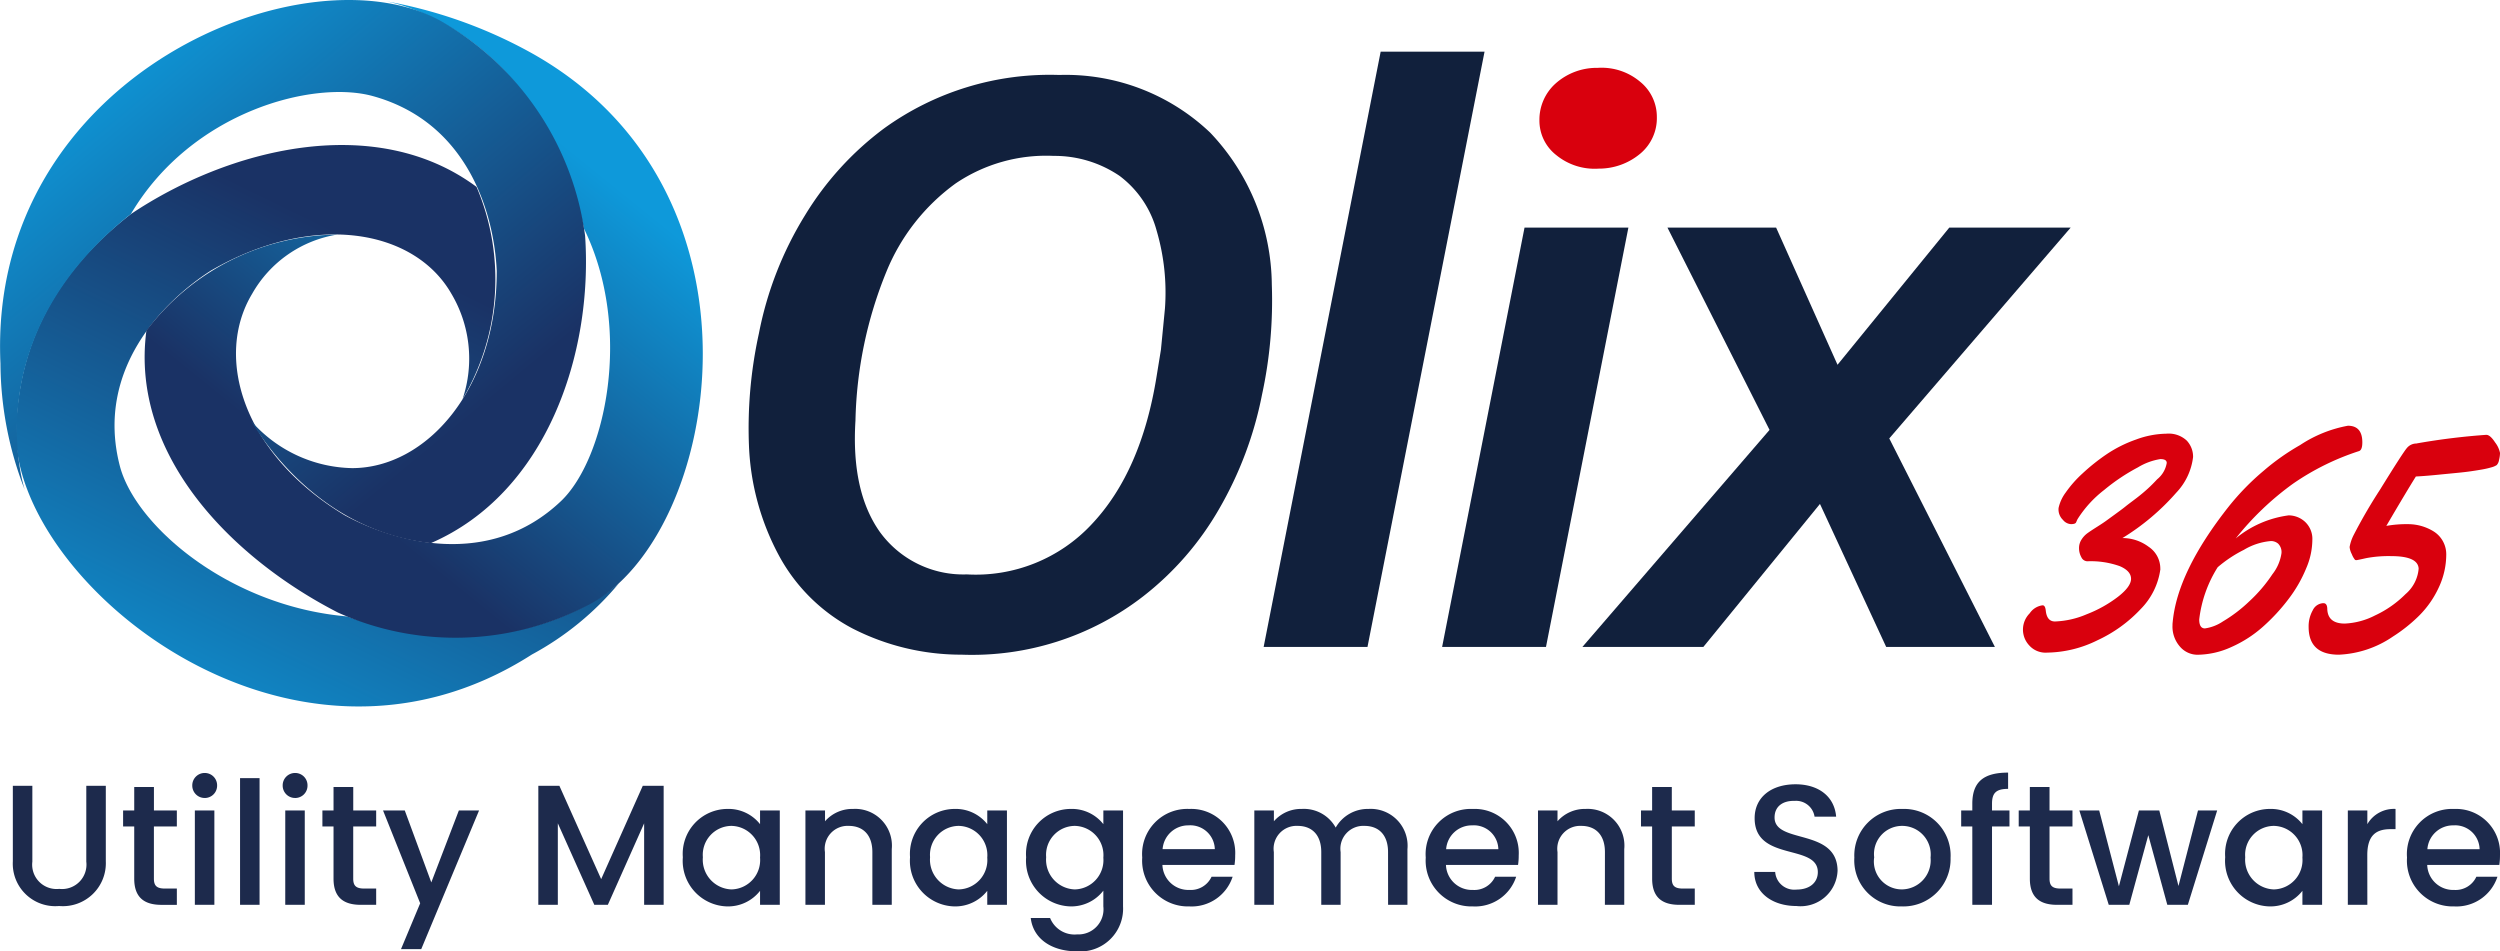
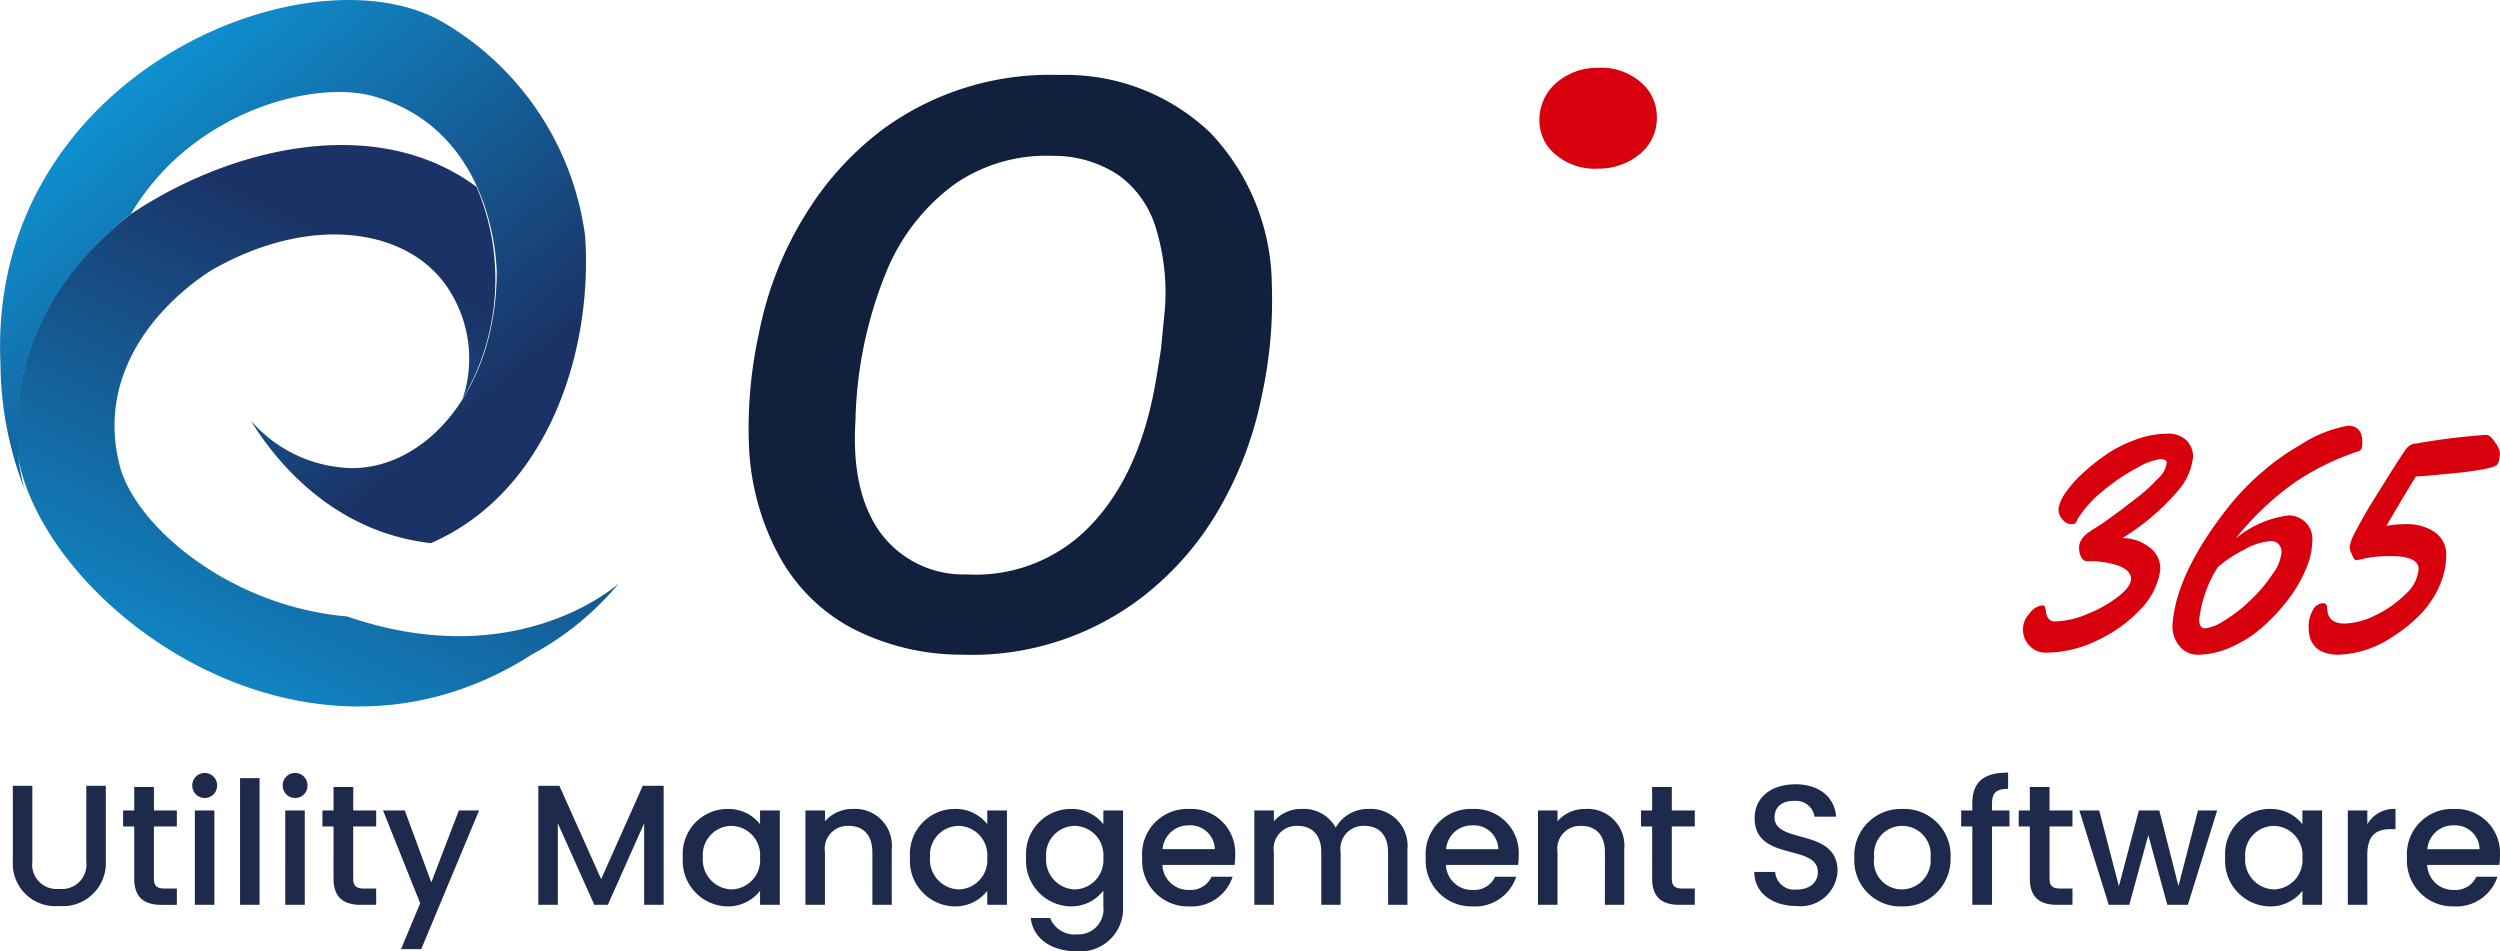
<svg xmlns="http://www.w3.org/2000/svg" xmlns:xlink="http://www.w3.org/1999/xlink" width="187.553" height="71.375" viewBox="0 0 187.553 71.375">
  <defs>
    <linearGradient id="linear-gradient" x1="0.659" y1="0.222" x2="0.333" y2="0.991" gradientUnits="objectBoundingBox">
      <stop offset="0" stop-color="#1a3265" />
      <stop offset="1" stop-color="#0e99da" />
    </linearGradient>
    <linearGradient id="linear-gradient-2" x1="0.358" y1="0.804" x2="0.767" y2="0.307" xlink:href="#linear-gradient" />
    <linearGradient id="linear-gradient-3" x1="0.734" y1="0.847" x2="0.181" y2="0.197" xlink:href="#linear-gradient" />
  </defs>
  <g id="Group_174143" data-name="Group 174143" transform="translate(-257.999 -76)">
    <g id="Group_9" data-name="Group 9" transform="translate(250.096 71.803)">
      <path id="Path_31" data-name="Path 31" d="M95.348,99.406a22.128,22.128,0,0,1-6.52,5.337c-18.306,11.724-38.98-5.675-38.7-16.774.192-7.584,3.944-12.656,8.606-16.261,7.328-4.916,18.318-7.7,25.936-2.045a17.671,17.671,0,0,1-1.048,15.924,9.528,9.528,0,0,0-.849-7.927C80,72.848,72.456,71.491,64.746,75.942c-3.586,2.3-8.7,7.464-6.835,14.656,1.156,4.459,8.167,10.53,17.058,11.291C87.81,106.317,95.348,99.406,95.348,99.406Z" transform="translate(-41.018 -51.446)" fill="url(#linear-gradient)" />
-       <path id="Path_32" data-name="Path 32" d="M87.828,44.426a35.232,35.232,0,0,1,10.7,3.717c19.124,10.327,14.514,36.433,4.67,41.569a21.482,21.482,0,0,1-18.839.6c-7.854-4.025-15.619-11.744-14.373-21.155a18.159,18.159,0,0,1,14.3-7.2A8.978,8.978,0,0,0,77.916,66.4c-2.863,4.763-.68,12.031,6.951,16.614,3.749,2.025,10.832,4.055,16.218-1.061,3.339-3.173,5.426-12.887,1.732-20.438C99.336,46.161,87.828,44.426,87.828,44.426Z" transform="translate(-51.099 -40.159)" fill="url(#linear-gradient-2)" />
      <path id="Path_33" data-name="Path 33" d="M49.521,81.019A26.32,26.32,0,0,1,47.7,71.555c-1-21.715,23.282-31.568,33.347-25.519A21.9,21.9,0,0,1,91.561,61.976c.6,8.805-2.869,19.275-11.571,23.051-7.837-.881-12.095-6.889-13.506-9.191A10.324,10.324,0,0,0,74.078,79.4c5.555,0,10.854-5.889,10.854-14.792-.195-4.256-2.129-11.136-9.289-13.116-4.439-1.229-13.594,1.124-18.159,8.845C45.715,69.642,49.521,81.019,49.521,81.019Z" transform="translate(-39.762 -40.084)" fill="url(#linear-gradient-3)" />
      <path id="Path_34" data-name="Path 34" d="M178.429,99.268a17.874,17.874,0,0,1-8.2-1.977,13.366,13.366,0,0,1-5.508-5.48,18.944,18.944,0,0,1-2.235-8.155,33.166,33.166,0,0,1,.743-8.486,26.45,26.45,0,0,1,3.452-8.853,23.008,23.008,0,0,1,5.934-6.527,21.219,21.219,0,0,1,13.148-4.012,15.714,15.714,0,0,1,11.327,4.332,16.75,16.75,0,0,1,4.618,11.4,33.335,33.335,0,0,1-.739,8.271,27.685,27.685,0,0,1-3.227,8.576,22.458,22.458,0,0,1-5.673,6.526A20.966,20.966,0,0,1,178.429,99.268Zm14.961-22.88.3-3.082a16.469,16.469,0,0,0-.625-5.857,7.608,7.608,0,0,0-2.778-4.1,8.686,8.686,0,0,0-4.947-1.5,12.127,12.127,0,0,0-7.348,2.064,15.3,15.3,0,0,0-5.2,6.628,31.209,31.209,0,0,0-2.319,11.163q-.33,5.32,1.841,8.373a7.736,7.736,0,0,0,6.51,3.169,11.89,11.89,0,0,0,9.386-3.778q3.7-3.925,4.849-11.047Z" transform="translate(-98.392 -45.957)" fill="#11203c" />
-       <path id="Path_35" data-name="Path 35" d="M249.263,96.867h-7.79l8.778-44.655h7.793Z" transform="translate(-138.769 -44.138)" fill="#11203c" />
-       <path id="Path_36" data-name="Path 36" d="M276.637,110.648h-7.792l6.182-31.457h7.792Z" transform="translate(-152.752 -57.918)" fill="#11203c" />
      <path id="Path_37" data-name="Path 37" d="M283.766,58.628a3.649,3.649,0,0,1,1.183-2.732,4.629,4.629,0,0,1,3.19-1.2,4.48,4.48,0,0,1,3.172,1.033,3.385,3.385,0,0,1,1.265,2.661,3.466,3.466,0,0,1-1.232,2.732,4.825,4.825,0,0,1-3.14,1.134,4.542,4.542,0,0,1-3.155-1A3.282,3.282,0,0,1,283.766,58.628Z" transform="translate(-160.374 -45.408)" fill="#d9000d" />
-       <path id="Path_38" data-name="Path 38" d="M309.5,89.481l8.386-10.292h9.106l-13.61,15.818,7.924,15.642h-8.155L308.183,99.92l-8.748,10.728h-9.074L304.4,94.367,296.74,79.188h8.153Z" transform="translate(-163.744 -57.918)" fill="#11203c" />
      <g id="Group_8" data-name="Group 8" transform="translate(159.668 36.137)">
        <path id="Path_39" data-name="Path 39" d="M368.237,120.98a5.258,5.258,0,0,1-1.47,3,10.436,10.436,0,0,1-3.244,2.346,8.745,8.745,0,0,1-3.791.93,1.639,1.639,0,0,1-1.352-.559,1.728,1.728,0,0,1,.053-2.39,1.372,1.372,0,0,1,.968-.6q.2,0,.239.422.092.791.686.791a6.617,6.617,0,0,0,2.381-.541,9.464,9.464,0,0,0,2.353-1.315q.987-.771.975-1.358t-.863-.943a6.5,6.5,0,0,0-2.419-.359.51.51,0,0,1-.449-.31,1.371,1.371,0,0,1-.171-.673,1.159,1.159,0,0,1,.191-.653,1.723,1.723,0,0,1,.416-.453q.223-.165.717-.478t.679-.449l.68-.494c.325-.239.6-.436.8-.6s.488-.372.837-.639.629-.509.857-.717.457-.44.685-.686a1.985,1.985,0,0,0,.717-1.226c0-.192-.158-.289-.478-.289a4.621,4.621,0,0,0-1.681.62,14.741,14.741,0,0,0-2.539,1.7,8.479,8.479,0,0,0-1.978,2.162.916.916,0,0,0-.066.133c-.026.062-.048.11-.066.145-.043.08-.17.12-.375.12a.823.823,0,0,1-.6-.316,1.083,1.083,0,0,1-.33-.9,3,3,0,0,1,.527-1.147,8.608,8.608,0,0,1,1.273-1.444,15.073,15.073,0,0,1,1.8-1.434,9.68,9.68,0,0,1,2.216-1.108,6.837,6.837,0,0,1,2.271-.436,1.985,1.985,0,0,1,1.524.515,1.763,1.763,0,0,1,.478,1.239,4.682,4.682,0,0,1-1.265,2.676,17.466,17.466,0,0,1-4.035,3.4,3.264,3.264,0,0,1,1.965.653,1.958,1.958,0,0,1,.877,1.655Z" transform="translate(-357.926 -110.236)" fill="#d9000d" />
        <path id="Path_40" data-name="Path 40" d="M385.6,118.026a7.823,7.823,0,0,1,3.968-1.727,1.834,1.834,0,0,1,1.2.461,1.752,1.752,0,0,1,.574,1.385,5.461,5.461,0,0,1-.455,2.11,10.068,10.068,0,0,1-1.332,2.321,14.366,14.366,0,0,1-1.918,2.076,9.1,9.1,0,0,1-2.367,1.524,6.254,6.254,0,0,1-2.543.58,1.734,1.734,0,0,1-1.315-.607,2.277,2.277,0,0,1-.561-1.609,1.452,1.452,0,0,1,.013-.224q.343-3.784,4.193-8.663a18.849,18.849,0,0,1,2.644-2.71,17.247,17.247,0,0,1,2.723-1.918,9.617,9.617,0,0,1,3.586-1.45q1.076,0,1.082,1.239c0,.386-.08.6-.239.66a18.962,18.962,0,0,0-4.945,2.438,21.57,21.57,0,0,0-4.311,4.115Zm2.637.2a4.693,4.693,0,0,0-2.032.66,9.607,9.607,0,0,0-1.965,1.305,9.363,9.363,0,0,0-1.385,3.917q0,.672.429.672a3.227,3.227,0,0,0,1.345-.521,10.83,10.83,0,0,0,1.972-1.5,11.1,11.1,0,0,0,1.746-2.044,3.315,3.315,0,0,0,.68-1.582.894.894,0,0,0-.257-.717.845.845,0,0,0-.534-.191Z" transform="translate(-369.632 -109.576)" fill="#d9000d" />
        <path id="Path_41" data-name="Path 41" d="M409.823,111.621a50.143,50.143,0,0,1,5.235-.647q.29,0,.66.568a1.914,1.914,0,0,1,.369.79,2.32,2.32,0,0,1-.073.527.731.731,0,0,1-.172.382,1.35,1.35,0,0,1-.4.171,6.425,6.425,0,0,1-.758.171q-.455.079-.89.139t-1.067.12l-1.029.1q-1.161.12-1.924.158-.717,1.147-2.216,3.705a8.664,8.664,0,0,1,1.642-.13,3.652,3.652,0,0,1,1.879.527,2.021,2.021,0,0,1,.975,1.74,5.835,5.835,0,0,1-.566,2.492,7.281,7.281,0,0,1-1.464,2.1,11.65,11.65,0,0,1-1.978,1.577A7.759,7.759,0,0,1,404,127.468q-2.271,0-2.271-2.083a2.436,2.436,0,0,1,.31-1.248.912.912,0,0,1,.8-.534q.291,0,.29.461.053,1.069,1.315,1.069a5.506,5.506,0,0,0,2.271-.612,7.978,7.978,0,0,0,2.286-1.6,2.809,2.809,0,0,0,.982-1.912q-.053-.936-2.057-.936a9.082,9.082,0,0,0-1.879.151q-.679.153-.739.151a.173.173,0,0,1-.1-.026,1.534,1.534,0,0,1-.239-.422,1.433,1.433,0,0,1-.165-.539,3.193,3.193,0,0,1,.283-.857,38.833,38.833,0,0,1,2-3.447q1.715-2.775,2.01-3.116a.932.932,0,0,1,.731-.343Z" transform="translate(-380.298 -110.292)" fill="#d9000d" />
      </g>
-       <rect id="Rectangle_7" data-name="Rectangle 7" width="187.553" height="53" transform="translate(7.904 4.197)" fill="none" />
    </g>
    <path id="Path_53889" data-name="Path 53889" d="M.962-3.382A3.188,3.188,0,0,0,4.43-.03,3.225,3.225,0,0,0,7.937-3.382V-9.047H6.473v5.69a1.833,1.833,0,0,1-2.03,2.042A1.829,1.829,0,0,1,2.426-3.356v-5.69H.962Zm9.107,1.3c0,1.439.784,1.965,2.042,1.965h1.156V-1.34h-.9c-.617,0-.822-.218-.822-.745V-6h1.721V-7.2H11.547v-1.76H10.069V-7.2H9.234V-6h.835ZM14.617-.119h1.464V-7.2H14.617Zm.745-8.015a.924.924,0,0,0,.925-.938.924.924,0,0,0-.925-.938.927.927,0,0,0-.938.938A.927.927,0,0,0,15.362-8.135ZM18.008-.119h1.464V-9.625H18.008Zm3.391,0h1.464V-7.2H21.4Zm.745-8.015a.924.924,0,0,0,.925-.938.924.924,0,0,0-.925-.938.927.927,0,0,0-.938.938A.927.927,0,0,0,22.144-8.135Zm2.877,6.05c0,1.439.784,1.965,2.042,1.965H28.22V-1.34h-.9c-.617,0-.822-.218-.822-.745V-6H28.22V-7.2H26.5v-1.76H25.021V-7.2h-.835V-6h.835Zm7.335.283L30.365-7.2H28.734L31.521-.235,30.082,3.207H31.6L35.94-7.2H34.424ZM40.384-.119h1.464V-6.234L44.585-.119H45.6l2.723-6.114V-.119h1.464V-9.047H48.22l-3.121,7-3.134-7h-1.58ZM51.226-3.69A3.421,3.421,0,0,0,54.54,0a3.046,3.046,0,0,0,2.479-1.169V-.119H58.5V-7.2H57.019V-6.17a3.013,3.013,0,0,0-2.453-1.143A3.369,3.369,0,0,0,51.226-3.69Zm5.793.026a2.2,2.2,0,0,1-2.145,2.389A2.23,2.23,0,0,1,52.729-3.69a2.171,2.171,0,0,1,2.145-2.351A2.195,2.195,0,0,1,57.019-3.665ZM65.445-.119H66.9V-4.294a2.756,2.756,0,0,0-2.9-3.019,2.723,2.723,0,0,0-2.107.925V-7.2H60.423V-.119h1.464V-4.076a1.716,1.716,0,0,1,1.785-1.965c1.066,0,1.773.668,1.773,1.965ZM68.271-3.69A3.421,3.421,0,0,0,71.585,0a3.046,3.046,0,0,0,2.479-1.169V-.119h1.477V-7.2H74.065V-6.17a3.013,3.013,0,0,0-2.453-1.143A3.369,3.369,0,0,0,68.271-3.69Zm5.793.026a2.2,2.2,0,0,1-2.145,2.389A2.23,2.23,0,0,1,69.774-3.69a2.171,2.171,0,0,1,2.145-2.351A2.195,2.195,0,0,1,74.065-3.665ZM76.98-3.69A3.425,3.425,0,0,0,80.32,0a3.038,3.038,0,0,0,2.453-1.182V0A1.885,1.885,0,0,1,80.8,2.1,1.973,1.973,0,0,1,78.779.87H77.327c.18,1.567,1.58,2.5,3.468,2.5A3.209,3.209,0,0,0,84.251,0V-7.2H82.774V-6.17A3,3,0,0,0,80.32-7.313,3.369,3.369,0,0,0,76.98-3.69Zm5.793.026a2.2,2.2,0,0,1-2.145,2.389A2.23,2.23,0,0,1,78.483-3.69a2.171,2.171,0,0,1,2.145-2.351A2.195,2.195,0,0,1,82.774-3.665ZM89.158-6.08a1.838,1.838,0,0,1,1.978,1.785H87.218A1.928,1.928,0,0,1,89.158-6.08Zm3.314,3.854h-1.58a1.713,1.713,0,0,1-1.67.989,1.947,1.947,0,0,1-2.017-1.875h5.408a4.516,4.516,0,0,0,.051-.719,3.3,3.3,0,0,0-3.443-3.481A3.389,3.389,0,0,0,85.69-3.665,3.434,3.434,0,0,0,89.222,0,3.234,3.234,0,0,0,92.472-2.226ZM104.135-.119h1.452V-4.294a2.766,2.766,0,0,0-2.916-3.019,2.771,2.771,0,0,0-2.466,1.4,2.73,2.73,0,0,0-2.543-1.4,2.7,2.7,0,0,0-2.094.925V-7.2H94.1V-.119h1.464V-4.076a1.716,1.716,0,0,1,1.785-1.965c1.066,0,1.773.668,1.773,1.965V-.119h1.452V-4.076a1.716,1.716,0,0,1,1.785-1.965c1.066,0,1.773.668,1.773,1.965Zm6.294-5.96a1.838,1.838,0,0,1,1.978,1.785H108.49A1.928,1.928,0,0,1,110.43-6.08Zm3.314,3.854h-1.58a1.713,1.713,0,0,1-1.67.989,1.947,1.947,0,0,1-2.017-1.875h5.408a4.518,4.518,0,0,0,.051-.719,3.3,3.3,0,0,0-3.443-3.481,3.389,3.389,0,0,0-3.532,3.648A3.434,3.434,0,0,0,110.494,0,3.234,3.234,0,0,0,113.744-2.226ZM120.4-.119h1.452V-4.294a2.756,2.756,0,0,0-2.9-3.019,2.723,2.723,0,0,0-2.107.925V-7.2h-1.464V-.119h1.464V-4.076a1.716,1.716,0,0,1,1.785-1.965c1.066,0,1.773.668,1.773,1.965Zm3.545-1.965c0,1.439.784,1.965,2.042,1.965h1.156V-1.34h-.9c-.617,0-.822-.218-.822-.745V-6h1.721V-7.2H125.42v-1.76h-1.477V-7.2h-.835V-6h.835Zm13.911-.565c0-3.263-4.727-2-4.727-4.021,0-.861.655-1.272,1.5-1.246a1.4,1.4,0,0,1,1.5,1.182h1.619c-.128-1.529-1.336-2.428-3.044-2.428-1.824,0-3.07.976-3.07,2.543,0,3.288,4.74,1.888,4.74,4.046,0,.758-.578,1.31-1.606,1.31a1.433,1.433,0,0,1-1.593-1.323h-1.567c0,1.58,1.374,2.556,3.16,2.556A2.774,2.774,0,0,0,137.854-2.65Zm8.478-1.015a3.49,3.49,0,0,0-3.61-3.648,3.49,3.49,0,0,0-3.61,3.648A3.451,3.451,0,0,0,142.658,0,3.545,3.545,0,0,0,146.332-3.665Zm-5.729,0A2.108,2.108,0,0,1,142.7-6.041a2.142,2.142,0,0,1,2.132,2.376,2.18,2.18,0,0,1-2.171,2.389A2.094,2.094,0,0,1,140.6-3.665Zm7.36,3.545h1.477V-6h1.31V-7.2h-1.31v-.5c0-.809.308-1.118,1.207-1.118v-1.22c-1.85,0-2.685.706-2.685,2.338v.5h-.835V-6h.835Zm4.316-1.965c0,1.439.784,1.965,2.042,1.965h1.156V-1.34h-.9c-.617,0-.822-.218-.822-.745V-6h1.721V-7.2h-1.721v-1.76H152.28V-7.2h-.835V-6h.835ZM158.2-.119h1.541l1.426-5.228,1.426,5.228h1.541l2.2-7.078h-1.439l-1.464,5.665L161.991-7.2h-1.529l-1.5,5.69L157.482-7.2h-1.49Zm8.735-3.571A3.421,3.421,0,0,0,170.25,0a3.046,3.046,0,0,0,2.479-1.169V-.119h1.477V-7.2h-1.477V-6.17a3.013,3.013,0,0,0-2.453-1.143A3.369,3.369,0,0,0,166.936-3.69Zm5.793.026a2.2,2.2,0,0,1-2.145,2.389,2.23,2.23,0,0,1-2.145-2.415,2.171,2.171,0,0,1,2.145-2.351A2.195,2.195,0,0,1,172.729-3.665Zm4.868-.18c0-1.5.668-1.952,1.747-1.952h.372V-7.313A2.305,2.305,0,0,0,177.6-6.17V-7.2h-1.464V-.119H177.6Zm6.448-2.235a1.838,1.838,0,0,1,1.978,1.785h-3.918A1.928,1.928,0,0,1,184.046-6.08Zm3.314,3.854h-1.58a1.713,1.713,0,0,1-1.67.989,1.947,1.947,0,0,1-2.017-1.875H187.5a4.518,4.518,0,0,0,.051-.719,3.3,3.3,0,0,0-3.443-3.481,3.389,3.389,0,0,0-3.532,3.648A3.434,3.434,0,0,0,184.11,0,3.234,3.234,0,0,0,187.36-2.226Z" transform="translate(258 144)" fill="#1d2a4c" />
  </g>
</svg>